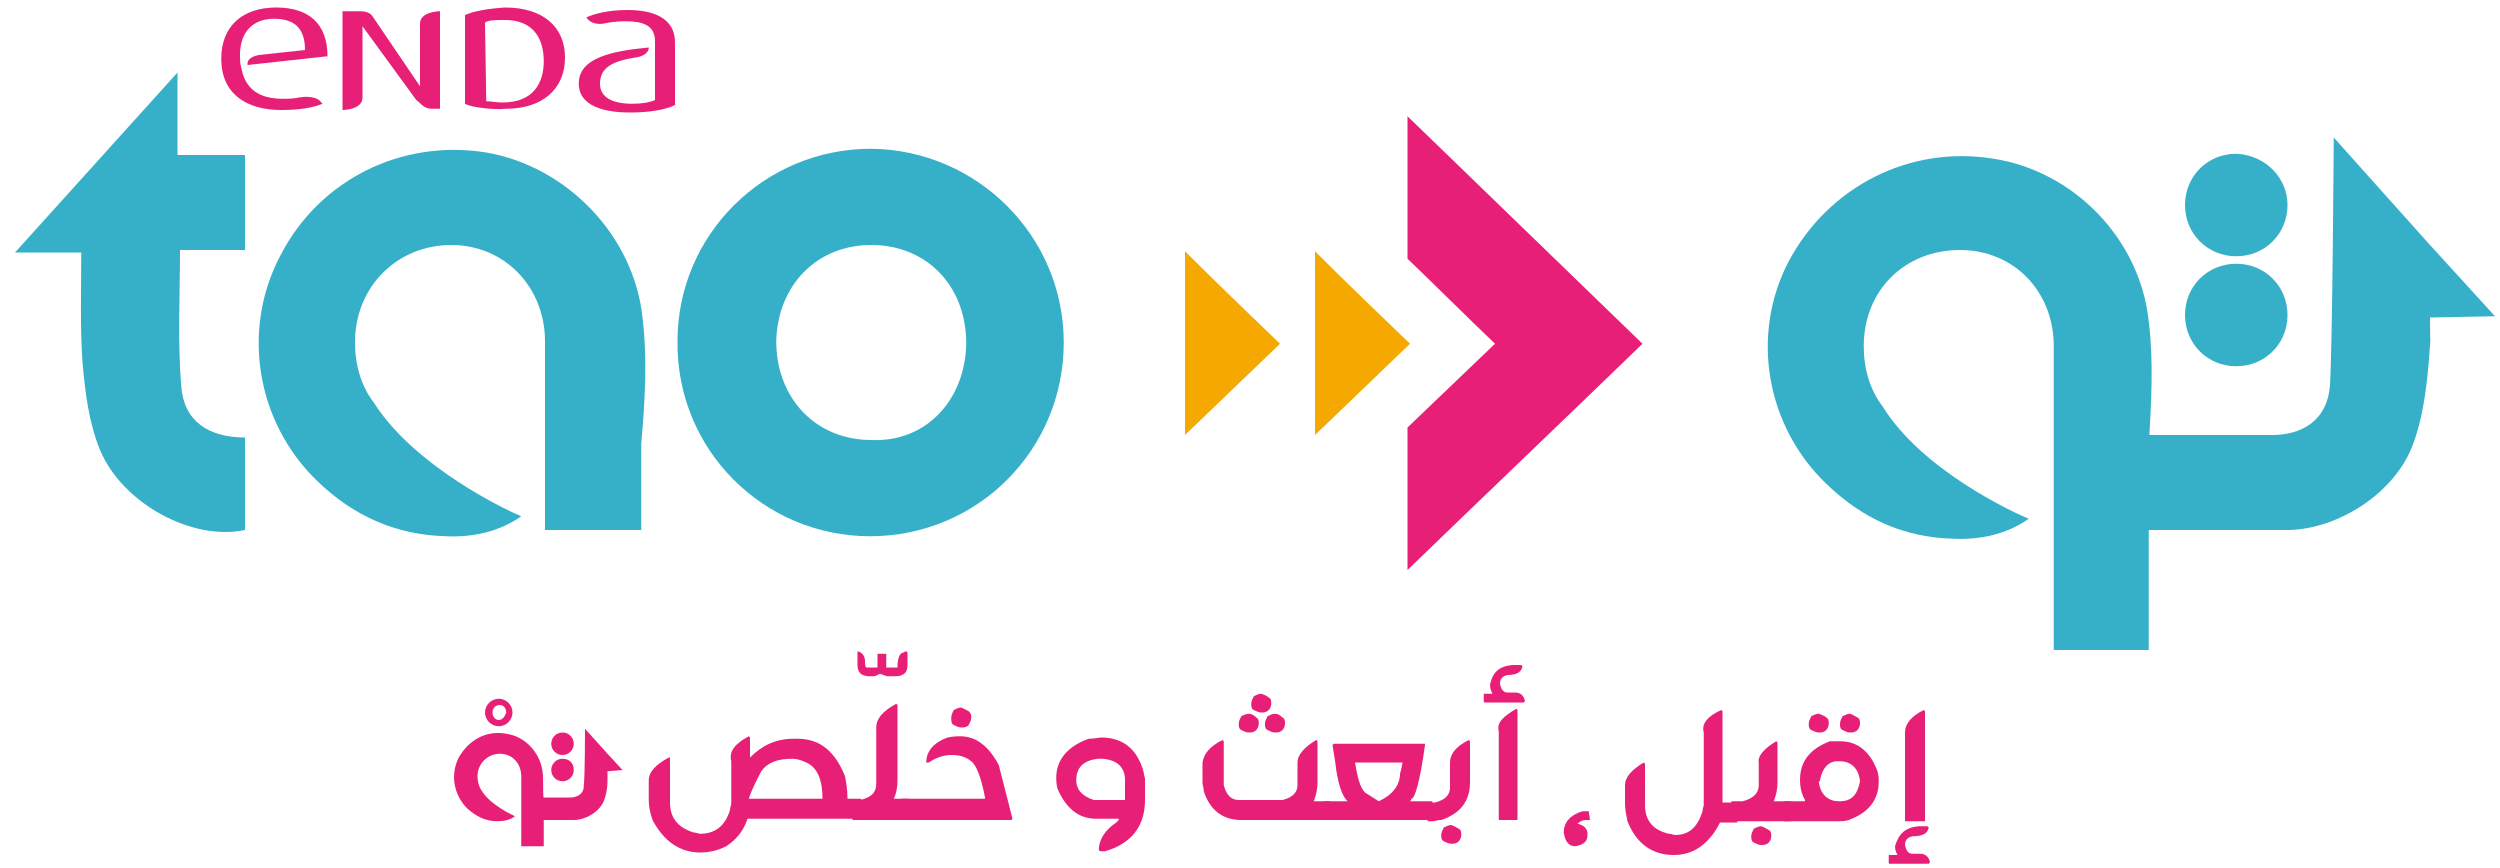
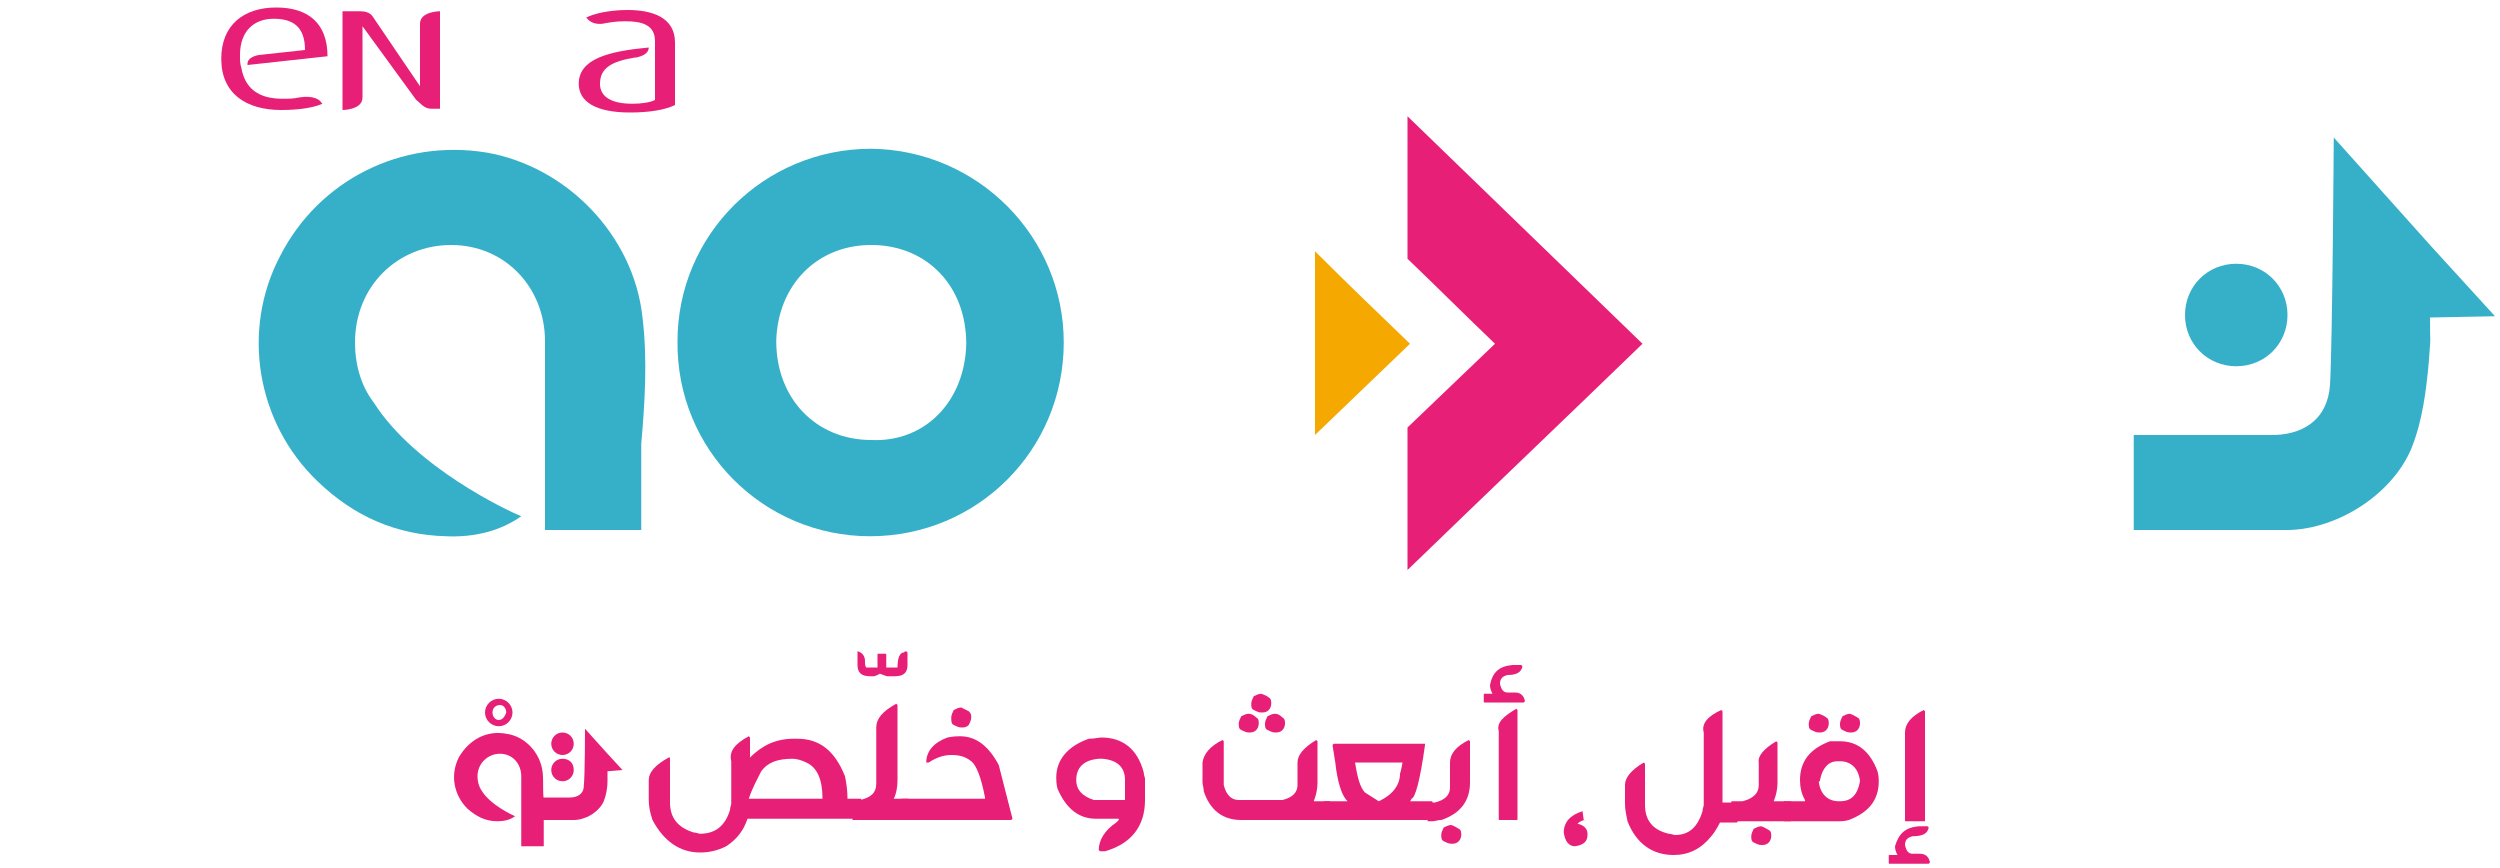
<svg xmlns="http://www.w3.org/2000/svg" xmlns:xlink="http://www.w3.org/1999/xlink" id="Calque_1" x="0px" y="0px" viewBox="0 0 200 69.4" style="enable-background:new 0 0 200 69.4;" xml:space="preserve">
  <style type="text/css">	.st0{clip-path:url(#SVGID_2_);fill:#E81F76;}	.st1{clip-path:url(#SVGID_4_);fill:#F5A800;}	.st2{clip-path:url(#SVGID_6_);fill:#F5A800;}	.st3{clip-path:url(#SVGID_8_);fill:#E81F76;}	.st4{clip-path:url(#SVGID_10_);fill:#E81F76;}	.st5{clip-path:url(#SVGID_12_);fill:#E81F76;}	.st6{clip-path:url(#SVGID_14_);fill:#E81F76;}	.st7{clip-path:url(#SVGID_16_);fill:#36B0C9;}	.st8{clip-path:url(#SVGID_18_);fill:#36B0C9;}	.st9{clip-path:url(#SVGID_20_);fill:#36B0C9;}	.st10{clip-path:url(#SVGID_22_);fill:#36B0C9;}	.st11{clip-path:url(#SVGID_24_);fill:#36B0C9;}	.st12{clip-path:url(#SVGID_26_);fill:#36B0C9;}	.st13{clip-path:url(#SVGID_28_);fill:#36B0C9;}	.st14{clip-path:url(#SVGID_30_);fill:#E81F76;}	.st15{clip-path:url(#SVGID_32_);fill:#E81F76;}	.st16{clip-path:url(#SVGID_34_);fill:#E81F76;}	.st17{clip-path:url(#SVGID_36_);fill:#E81F76;}	.st18{clip-path:url(#SVGID_38_);fill:#E81F76;}</style>
  <g>
    <g>
      <defs>
        <rect id="SVGID_1_" x="-28.4" y="-30.2" width="247.8" height="139.4" />
      </defs>
      <clipPath id="SVGID_2_">
        <use xlink:href="#SVGID_1_" style="overflow:visible;" />
      </clipPath>
      <path class="st0" d="M112.6,9.3v11.4c2.4,2.3,4.7,4.6,7,6.8c-2.4,2.3-4.7,4.5-7,6.7v11.4c6.2-6,12.6-12.1,18.8-18.1L112.6,9.3z" />
    </g>
    <g>
      <defs>
        <rect id="SVGID_3_" x="-28.4" y="-30.2" width="247.8" height="139.4" />
      </defs>
      <clipPath id="SVGID_4_">
        <use xlink:href="#SVGID_3_" style="overflow:visible;" />
      </clipPath>
      <path class="st1" d="M105.2,20.1v14.7c2.6-2.5,5.1-4.9,7.6-7.3C110.3,25.1,107.7,22.6,105.2,20.1" />
    </g>
    <g>
      <defs>
-         <rect id="SVGID_5_" x="-28.4" y="-30.2" width="247.8" height="139.4" />
-       </defs>
+         </defs>
      <clipPath id="SVGID_6_">
        <use xlink:href="#SVGID_5_" style="overflow:visible;" />
      </clipPath>
      <path class="st2" d="M94.8,20.1v14.7c2.6-2.5,5.1-4.9,7.6-7.3C99.9,25.1,97.3,22.6,94.8,20.1" />
    </g>
    <g>
      <defs>
        <rect id="SVGID_7_" x="-28.4" y="-30.2" width="247.8" height="139.4" />
      </defs>
      <clipPath id="SVGID_8_">
        <use xlink:href="#SVGID_7_" style="overflow:visible;" />
      </clipPath>
-       <path class="st3" d="M40.5,8.7c2.8,0,4.7-1.5,4.7-4.1c0-2.4-1.7-4-4.8-4c-1.5,0.1-2.5,0.3-3.2,0.6v7.1C37.7,8.6,39.5,8.8,40.5,8.7    M38.8,1.8c0.3-0.2,0.8-0.2,1.6-0.2c2.2,0,3.1,1.4,3.1,3.3c0,1.7-0.8,3.3-3.3,3.3c-0.5,0-0.9-0.1-1.3-0.1L38.8,1.8L38.8,1.8z" />
    </g>
    <g>
      <defs>
        <rect id="SVGID_9_" x="-28.4" y="-30.2" width="247.8" height="139.4" />
      </defs>
      <clipPath id="SVGID_10_">
        <use xlink:href="#SVGID_9_" style="overflow:visible;" />
      </clipPath>
      <path class="st4" d="M19.8,5.2l6.4-0.7c0-2.6-1.5-3.9-4.1-3.9c-2.6,0-4.4,1.4-4.4,4.1c0,2.8,2,4.1,4.8,4.1c1.5,0,2.6-0.2,3.3-0.5   l-0.1-0.1c-0.1-0.2-0.6-0.6-1.8-0.4c-0.4,0.1-0.8,0.1-1.3,0.1c-1.9,0-3-0.8-3.3-2.5c-0.1-0.3-0.1-0.6-0.1-0.8V4.5V4.4   c0-2,1.2-2.9,2.7-2.9c1.6,0,2.5,0.7,2.5,2.5l-3.7,0.4C19.7,4.6,19.8,5.1,19.8,5.2" />
    </g>
    <g>
      <defs>
        <rect id="SVGID_11_" x="-28.4" y="-30.2" width="247.8" height="139.4" />
      </defs>
      <clipPath id="SVGID_12_">
        <use xlink:href="#SVGID_11_" style="overflow:visible;" />
      </clipPath>
      <path class="st5" d="M50.2,0.8c-1.5,0-2.7,0.3-3.3,0.6C47,1.5,47.3,2,48.2,1.9c0.5-0.1,1.1-0.2,1.8-0.2c1.4,0,2.4,0.3,2.4,1.6v0.2   v1.2V8c-0.4,0.2-1.1,0.3-1.8,0.3C49,8.3,48,7.8,48,6.7c0-1.3,1-1.8,2.8-2.1h0.1c1-0.2,1-0.7,1-0.8c-3.2,0.3-5.6,0.9-5.6,2.9   c0,1.4,1.3,2.3,4.1,2.3c1.5,0,2.8-0.2,3.6-0.6v-5C54,1.4,52.2,0.8,50.2,0.8" />
    </g>
    <g>
      <defs>
        <rect id="SVGID_13_" x="-28.4" y="-30.2" width="247.8" height="139.4" />
      </defs>
      <clipPath id="SVGID_14_">
        <use xlink:href="#SVGID_13_" style="overflow:visible;" />
      </clipPath>
      <path class="st6" d="M35.2,0.9L35.2,0.9c0,0-1.6,0-1.6,1v5l-3.8-5.6c-0.2-0.3-0.6-0.4-1-0.4h-1.4v7.9c0,0,1.6,0,1.6-1V2.1L33.3,8   c0.3,0.2,0.6,0.7,1.2,0.7h0.7L35.2,0.9L35.2,0.9z" />
    </g>
    <g>
      <defs>
        <rect id="SVGID_15_" x="-28.4" y="-30.2" width="247.8" height="139.4" />
      </defs>
      <clipPath id="SVGID_16_">
        <use xlink:href="#SVGID_15_" style="overflow:visible;" />
      </clipPath>
      <path class="st7" d="M85.1,27.4c0,8.6-6.9,15.5-15.5,15.5c-8.5,0-15.5-6.9-15.4-15.6c0-8.5,6.9-15.4,15.5-15.4   C78.2,12,85.1,18.9,85.1,27.4 M77.3,27.5c0-4.6-3.1-7.8-7.4-7.9c-4.5-0.1-7.7,3.2-7.8,7.7c0,4.6,3.2,7.9,7.6,7.9   C74,35.4,77.2,32.1,77.3,27.5" />
    </g>
    <g>
      <defs>
-         <rect id="SVGID_17_" x="-28.4" y="-30.2" width="247.8" height="139.4" />
-       </defs>
+         </defs>
      <clipPath id="SVGID_18_">
        <use xlink:href="#SVGID_17_" style="overflow:visible;" />
      </clipPath>
      <path class="st8" d="M19.6,12.4V20h-5.2c0,3.8-0.2,7.3,0.1,10.9c0.2,2.8,2.2,4.1,5.1,4.1v7.4C15.4,43.3,9.8,40.3,8,36   c-0.9-2.2-1.2-4.7-1.4-7c-0.2-2.9-0.1-5.8-0.1-8.8H1.2l13-14.4v6.6H19.6z" />
    </g>
    <g>
      <defs>
        <rect id="SVGID_19_" x="-28.4" y="-30.2" width="247.8" height="139.4" />
      </defs>
      <clipPath id="SVGID_20_">
        <use xlink:href="#SVGID_19_" style="overflow:visible;" />
      </clipPath>
      <path class="st9" d="M51.4,25.4c-0.7-6.6-6.1-12.1-12.5-13.2c-6.8-1.1-13.4,2.2-16.5,8.3c-3.1,5.9-1.9,13.3,3,18   c2.9,2.8,6.3,4.3,10.3,4.4c2.2,0.1,4.3-0.4,6-1.6c-1-0.4-8.5-3.9-11.8-9.1c-1-1.3-1.5-3-1.5-4.8c0-4.5,3.4-7.8,7.7-7.8   s7.5,3.4,7.5,7.7v15.1h7.7v-6.9C51.6,32.1,51.8,28.7,51.4,25.4" />
    </g>
    <g>
      <defs>
        <rect id="SVGID_21_" x="-28.4" y="-30.2" width="247.8" height="139.4" />
      </defs>
      <clipPath id="SVGID_22_">
        <use xlink:href="#SVGID_21_" style="overflow:visible;" />
      </clipPath>
      <path class="st10" d="M199.6,25.3l-5.2-5.7l-7.7-8.6c0,0-0.1,16.4-0.3,19.8c-0.2,2.8-2.2,4.1-5,4h-10.7v7.6h12   c4,0.1,8.6-2.7,10.2-6.5c0.9-2.2,1.2-4.7,1.4-6.9c0.2-2.9,0.1-0.6,0.1-3.6L199.6,25.3L199.6,25.3z" />
    </g>
    <g>
      <defs>
        <rect id="SVGID_23_" x="-28.4" y="-30.2" width="247.8" height="139.4" />
      </defs>
      <clipPath id="SVGID_24_">
        <use xlink:href="#SVGID_23_" style="overflow:visible;" />
      </clipPath>
-       <path class="st11" d="M183,16.4c0,2.3-1.8,4.1-4.1,4.1c-2.3,0-4.1-1.8-4.1-4.1c0-2.3,1.8-4.1,4.1-4.1   C181.2,12.4,183,14.2,183,16.4" />
    </g>
    <g>
      <defs>
        <rect id="SVGID_25_" x="-28.4" y="-30.2" width="247.8" height="139.4" />
      </defs>
      <clipPath id="SVGID_26_">
        <use xlink:href="#SVGID_25_" style="overflow:visible;" />
      </clipPath>
      <path class="st12" d="M183,25.2c0,2.3-1.8,4.1-4.1,4.1c-2.3,0-4.1-1.8-4.1-4.1c0-2.3,1.8-4.1,4.1-4.1   C181.2,21.1,183,22.9,183,25.2" />
    </g>
    <g>
      <defs>
        <rect id="SVGID_27_" x="-28.4" y="-30.2" width="247.8" height="139.4" />
      </defs>
      <clipPath id="SVGID_28_">
        <use xlink:href="#SVGID_27_" style="overflow:visible;" />
      </clipPath>
-       <path class="st13" d="M171.9,25.7c-0.7-6.6-6-12-12.4-13c-6.7-1.1-13.2,2.2-16.4,8.2c-3.1,5.9-1.8,13.2,3,17.8   c2.9,2.8,6.2,4.3,10.2,4.4c2.2,0.1,4.3-0.4,6-1.6c-1-0.4-8.5-3.8-11.7-9c-1-1.3-1.5-3-1.5-4.8c0-4.5,3.3-7.7,7.7-7.7   c4.3,0,7.5,3.3,7.5,7.7V52h7.6V35.7C172.1,32.3,172.3,28.9,171.9,25.7" />
    </g>
    <g>
      <defs>
        <rect id="SVGID_29_" x="-28.4" y="-30.2" width="247.8" height="139.4" />
      </defs>
      <clipPath id="SVGID_30_">
        <use xlink:href="#SVGID_29_" style="overflow:visible;" />
      </clipPath>
      <path class="st14" d="M59.9,58.9l0.1,0.1v1.6c1-1,2.1-1.5,3.5-1.5h0.3c1.8,0,3,1,3.8,3c0.1,0.5,0.2,1.1,0.2,1.8h1   c0.1,0,0.1,0,0.1,0.1v1.4c0,0.1,0,0.1-0.1,0.1h-9c-0.3,0.9-0.8,1.6-1.7,2.2c-0.8,0.4-1.5,0.5-2.1,0.5c-1.6,0-2.9-0.9-3.8-2.6   c-0.2-0.6-0.3-1.1-0.3-1.6v-1.6c0-0.6,0.5-1.2,1.6-1.8h0.1v3.6c0,1.2,0.6,2,1.9,2.4c0.2,0,0.4,0.1,0.5,0.1c1.2,0,2-0.6,2.4-1.9   c0-0.2,0.1-0.4,0.1-0.5v-3.4C58.3,60.1,58.8,59.5,59.9,58.9 M59.9,63.9h5.9c0-1.5-0.4-2.5-1.3-2.9c-0.4-0.2-0.8-0.3-1.1-0.3   c-1.2,0-2,0.3-2.5,1C60.6,62.3,60.2,63,59.9,63.9" />
      <path class="st14" d="M68.6,52.1c0.4,0.1,0.6,0.4,0.6,0.8c0,0.2,0,0.4,0.1,0.5h0.9v-1c0-0.1,0-0.1,0.1-0.1h0.5   c0.1,0,0.1,0,0.1,0.1v1h0.9c0-0.8,0.2-1.2,0.5-1.2c0,0,0.1-0.1,0.2-0.1l0.1,0.1v1c0,0.6-0.3,0.9-1,0.9H71c-0.1,0-0.3-0.1-0.6-0.2   c-0.2,0.1-0.4,0.2-0.5,0.2h-0.3c-0.7,0-1-0.3-1-0.9v-1L68.6,52.1z" />
      <path class="st14" d="M72.6,65.6h-4.4v-1.6h0.6c0.9-0.2,1.3-0.6,1.3-1.3v-4.5c0-0.7,0.5-1.3,1.6-1.9l0.1,0.1v6   c0,0.6-0.1,1.1-0.3,1.5h1.2V65.6z" />
      <path class="st14" d="M76.8,58.9c1.3,0,2.3,0.8,3.1,2.3l1.1,4.3l-0.1,0.1h-8.7c-0.1,0-0.1,0-0.1-0.1V64c0-0.1,0-0.1,0.1-0.1h6.6   v-0.1c-0.3-1.6-0.7-2.6-1.1-2.9c-0.5-0.4-1-0.5-1.6-0.5c-0.6,0-1.2,0.2-1.8,0.6h-0.1L74.1,61c0-0.9,0.6-1.6,1.7-2   C76.3,58.9,76.6,58.9,76.8,58.9 M77.5,56.9c0.2,0.2,0.2,0.3,0.2,0.5c0,0.2-0.1,0.4-0.2,0.6c-0.2,0.2-0.4,0.2-0.6,0.2   c-0.2,0-0.4-0.1-0.6-0.2c-0.2-0.1-0.2-0.3-0.2-0.6c0-0.2,0.1-0.4,0.2-0.6c0.2-0.1,0.4-0.2,0.6-0.2C77.1,56.7,77.3,56.8,77.5,56.9" />
    </g>
    <g>
      <defs>
        <rect id="SVGID_31_" x="-28.4" y="-30.2" width="247.8" height="139.4" />
      </defs>
      <clipPath id="SVGID_32_">
        <use xlink:href="#SVGID_31_" style="overflow:visible;" />
      </clipPath>
      <path class="st15" d="M97.8,59.2l0.1,0.1v3.5c0.2,0.8,0.6,1.2,1.2,1.2h3.5c0.8-0.2,1.2-0.6,1.2-1.2V61c0-0.6,0.5-1.2,1.5-1.8   l0.1,0.1v3.3c0,0.5-0.1,1-0.3,1.5h1.2c0.1,0,0.1,0,0.1,0.1v1.3c0,0.1,0,0.1-0.1,0.1h-7c-1.5,0-2.5-0.8-3-2.3   c0-0.3-0.1-0.5-0.1-0.7V61C96.3,60.3,96.8,59.7,97.8,59.2 M100.5,57.4c0.2,0.1,0.2,0.3,0.2,0.5c0,0.2-0.1,0.4-0.2,0.5   c-0.2,0.2-0.4,0.2-0.6,0.2c-0.2,0-0.4-0.1-0.6-0.2c-0.2-0.1-0.2-0.3-0.2-0.5c0-0.2,0.1-0.4,0.2-0.6c0.2-0.1,0.4-0.2,0.6-0.2   C100.1,57.1,100.3,57.2,100.5,57.4 M101.5,55.8c0.2,0.1,0.2,0.3,0.2,0.5c0,0.2-0.1,0.4-0.2,0.5c-0.2,0.2-0.4,0.2-0.6,0.2   c-0.2,0-0.4-0.1-0.6-0.2c-0.2-0.1-0.2-0.3-0.2-0.5c0-0.2,0.1-0.4,0.2-0.6c0.2-0.1,0.4-0.2,0.6-0.2   C101.2,55.6,101.4,55.7,101.5,55.8 M102.6,57.4c0.2,0.1,0.2,0.3,0.2,0.5c0,0.2-0.1,0.4-0.2,0.5c-0.2,0.2-0.4,0.2-0.6,0.2   c-0.2,0-0.4-0.1-0.6-0.2c-0.2-0.1-0.2-0.3-0.2-0.5c0-0.2,0.1-0.4,0.2-0.6c0.2-0.1,0.4-0.2,0.6-0.2   C102.2,57.1,102.4,57.2,102.6,57.4" />
      <path class="st15" d="M106.7,59.5h7.3v0.1c-0.4,2.9-0.8,4.3-1.1,4.3c0,0.1,0,0.1-0.1,0.2h1.7c0.1,0,0.1,0,0.1,0.1v1.3   c0,0.1,0,0.1-0.1,0.1H106c-0.1,0-0.1,0-0.1-0.1v-1.3c0-0.1,0-0.1,0.1-0.1h1.8c-0.4-0.4-0.7-1.2-0.9-2.5c0-0.1-0.1-0.8-0.3-2   L106.7,59.5z M108.4,61c0.2,1.2,0.4,2,0.8,2.4l1.1,0.7c1.1-0.5,1.7-1.3,1.7-2.2c0,0,0.1-0.3,0.2-0.9L112,61h-3.5L108.4,61z" />
      <path class="st15" d="M117.5,59.2l0.1,0.1v3.3c0,1.5-0.8,2.5-2.3,3c-0.3,0-0.5,0.1-0.7,0.1h-0.3c-0.1,0-0.1,0-0.1-0.1v-1.3   c0-0.1,0-0.1,0.1-0.1h0.5c0.8-0.2,1.2-0.6,1.2-1.2V61C116,60.3,116.5,59.7,117.5,59.2 M116.7,66.3c0.2,0.1,0.2,0.3,0.2,0.5   c0,0.2-0.1,0.4-0.2,0.5c-0.2,0.2-0.4,0.2-0.6,0.2c-0.2,0-0.4-0.1-0.6-0.2c-0.2-0.1-0.2-0.3-0.2-0.5c0-0.2,0.1-0.4,0.2-0.6   c0.2-0.1,0.4-0.2,0.6-0.2C116.4,66.1,116.5,66.2,116.7,66.3" />
      <path class="st15" d="M121,53.2h0.7l0.1,0.1c-0.1,0.5-0.5,0.7-1.2,0.7c-0.4,0.1-0.6,0.3-0.6,0.7c0.1,0.5,0.3,0.7,0.6,0.7h0.6   c0.4,0,0.7,0.2,0.8,0.7l-0.1,0.1h-3.1c-0.1,0-0.1,0-0.1-0.1v-0.5c0-0.1,0-0.1,0.1-0.1h0.6c-0.1-0.2-0.2-0.4-0.2-0.7   C119.4,53.8,119.9,53.3,121,53.2 M121.3,56.7l0.1,0.1v8.7c0,0.1,0,0.1-0.1,0.1h-1.3c-0.1,0-0.1,0-0.1-0.1v-7   C119.7,57.8,120.3,57.3,121.3,56.7" />
-       <path class="st15" d="M126.9,65.6c-0.3,0-0.5,0.1-0.7,0.3c0.5,0.1,0.8,0.4,0.8,0.8v0.1c0,0.5-0.3,0.8-1,0.9   c-0.5,0-0.8-0.4-0.9-1.1c0-0.8,0.5-1.4,1.5-1.7h0.5l0.1,0.7C127.1,65.6,127,65.6,126.9,65.6" />
+       <path class="st15" d="M126.9,65.6c-0.3,0-0.5,0.1-0.7,0.3c0.5,0.1,0.8,0.4,0.8,0.8v0.1c0,0.5-0.3,0.8-1,0.9   c-0.5,0-0.8-0.4-0.9-1.1c0-0.8,0.5-1.4,1.5-1.7l0.1,0.7C127.1,65.6,127,65.6,126.9,65.6" />
    </g>
    <g>
      <defs>
        <rect id="SVGID_33_" x="-28.4" y="-30.2" width="247.8" height="139.4" />
      </defs>
      <clipPath id="SVGID_34_">
        <use xlink:href="#SVGID_33_" style="overflow:visible;" />
      </clipPath>
      <path class="st16" d="M41,57c0,0.6-0.5,1.1-1.1,1.1c-0.6,0-1.1-0.5-1.1-1.1c0-0.6,0.5-1.1,1.1-1.1C40.5,55.9,41,56.4,41,57    M40.5,57c0-0.3-0.2-0.6-0.5-0.6c-0.3,0-0.6,0.2-0.6,0.6c0,0.3,0.2,0.6,0.5,0.6C40.2,57.6,40.4,57.3,40.5,57" />
      <path class="st16" d="M49.8,61.6l-1.2-1.3l-1.8-2c0,0,0,3.8-0.1,4.6c0,0.6-0.5,0.9-1.1,0.9h-2.5v1.8h2.8c0.9,0,2-0.6,2.4-1.5   c0.2-0.5,0.3-1.1,0.3-1.6c0-0.7,0-0.1,0-0.8L49.8,61.6L49.8,61.6z" />
      <path class="st16" d="M45.9,59.5c0,0.5-0.4,0.9-0.9,0.9s-0.9-0.4-0.9-0.9c0-0.5,0.4-0.9,0.9-0.9S45.9,59,45.9,59.5" />
      <path class="st16" d="M45.9,61.6c0,0.5-0.4,0.9-0.9,0.9s-0.9-0.4-0.9-0.9c0-0.5,0.4-0.9,0.9-0.9S45.9,61,45.9,61.6" />
      <path class="st16" d="M43.4,61.7c-0.2-1.5-1.4-2.8-2.9-3c-1.6-0.3-3,0.5-3.8,1.9c-0.7,1.4-0.4,3,0.7,4.1c0.7,0.6,1.4,1,2.4,1   c0.5,0,1-0.1,1.4-0.4c-0.2-0.1-2-0.9-2.7-2.1c-0.2-0.3-0.3-0.7-0.3-1.1c0-1,0.8-1.8,1.8-1.8c1,0,1.7,0.8,1.7,1.8v5.6h1.8V64   C43.4,63.2,43.5,62.4,43.4,61.7" />
    </g>
    <g>
      <defs>
        <rect id="SVGID_35_" x="-28.4" y="-30.2" width="247.8" height="139.4" />
      </defs>
      <clipPath id="SVGID_36_">
        <use xlink:href="#SVGID_35_" style="overflow:visible;" />
      </clipPath>
      <path class="st17" d="M137.7,56.8l0.1,0.1v7.3h1.1c0.1,0,0.1,0,0.1,0.1v1.4c0,0.1,0,0.1-0.1,0.1h-1.3c-0.3,0.6-0.6,1-0.7,1.1   c-0.8,1-1.8,1.5-3,1.5c-1.7,0-3-0.9-3.7-2.7c-0.1-0.5-0.2-0.9-0.2-1.4v-1.5c0-0.6,0.5-1.2,1.5-1.8l0.1,0.1v3.3   c0,1.2,0.6,2,1.9,2.3c0.2,0,0.4,0.1,0.5,0.1c1.1,0,1.8-0.6,2.2-1.9c0-0.2,0.1-0.4,0.1-0.5v-5.8C136.1,57.9,136.6,57.3,137.7,56.8" />
      <path class="st17" d="M142.1,59.3l0.1,0.1v3.2c0,0.5-0.1,1-0.3,1.5h1.3c0.1,0,0.1,0,0.1,0.1v1.4c0,0.1,0,0.1-0.1,0.1h-4.6   c-0.1,0-0.1,0-0.1-0.1v-1.4c0-0.1,0-0.1,0.1-0.1h0.8c0.8-0.2,1.3-0.6,1.3-1.3v-1.8C140.6,60.5,141.1,59.9,142.1,59.3 M141.5,66.4   c0.2,0.1,0.2,0.3,0.2,0.5c0,0.2-0.1,0.4-0.2,0.5c-0.2,0.2-0.4,0.2-0.6,0.2c-0.2,0-0.4-0.1-0.6-0.2c-0.2-0.1-0.2-0.3-0.2-0.5   c0-0.2,0.1-0.4,0.2-0.6c0.2-0.1,0.4-0.2,0.6-0.2C141.2,66.2,141.3,66.3,141.5,66.4" />
      <path class="st17" d="M147.2,59.3c1.4,0,2.4,0.8,3,2.4c0.1,0.4,0.1,0.6,0.1,0.8c0,1.5-0.8,2.5-2.4,3.1c-0.3,0.1-0.6,0.1-0.9,0.1   h-4.2c-0.1,0-0.1,0-0.1-0.1v-1.4c0-0.1,0-0.1,0.1-0.1h1.6v-0.1c-0.3-0.5-0.4-1.1-0.4-1.6c0-1.5,0.8-2.5,2.4-3.1   C146.7,59.3,146.9,59.3,147.2,59.3 M146.1,57.4c0.2,0.1,0.2,0.3,0.2,0.5c0,0.2-0.1,0.4-0.2,0.5c-0.2,0.2-0.4,0.2-0.6,0.2   c-0.2,0-0.4-0.1-0.6-0.2c-0.2-0.1-0.2-0.3-0.2-0.5c0-0.2,0.1-0.4,0.2-0.6c0.2-0.1,0.4-0.2,0.6-0.2C145.8,57.2,146,57.3,146.1,57.4    M145.5,62.5c0.1,1,0.7,1.6,1.6,1.6h0.1c0.9,0,1.4-0.5,1.6-1.6c-0.1-1-0.7-1.6-1.6-1.6h-0.2c-0.7,0-1.2,0.5-1.4,1.5V62.5z    M148.6,57.4c0.2,0.1,0.2,0.3,0.2,0.5c0,0.2-0.1,0.4-0.2,0.5c-0.2,0.2-0.4,0.2-0.6,0.2c-0.2,0-0.4-0.1-0.6-0.2   c-0.2-0.1-0.2-0.3-0.2-0.5c0-0.2,0.1-0.4,0.2-0.6c0.2-0.1,0.4-0.2,0.6-0.2C148.3,57.2,148.4,57.3,148.6,57.4" />
      <path class="st17" d="M153.5,66.1h0.7l0.1,0.1c-0.1,0.5-0.5,0.7-1.3,0.7c-0.4,0.1-0.6,0.3-0.6,0.7c0.1,0.5,0.3,0.7,0.6,0.7h0.6   c0.4,0,0.7,0.2,0.8,0.7l-0.1,0.1h-3.1c-0.1,0-0.1,0-0.1-0.1v-0.5c0-0.1,0-0.1,0.1-0.1h0.6c-0.1-0.2-0.2-0.4-0.2-0.7   C151.9,66.7,152.4,66.2,153.5,66.1 M153.9,56.8l0.1,0.1v8.7c0,0.1,0,0.1-0.1,0.1h-1.4c-0.1,0-0.1,0-0.1-0.1v-7   C152.4,57.9,152.9,57.3,153.9,56.8" />
    </g>
    <g>
      <defs>
        <rect id="SVGID_37_" x="-28.4" y="-30.2" width="247.8" height="139.4" />
      </defs>
      <clipPath id="SVGID_38_">
        <use xlink:href="#SVGID_37_" style="overflow:visible;" />
      </clipPath>
      <path class="st18" d="M88.1,59c1.7,0,2.9,0.9,3.4,2.8c0,0.2,0.1,0.4,0.1,0.5V64c0,2.1-1.1,3.5-3.2,4.1H88L87.9,68   c0-0.8,0.5-1.6,1.4-2.2l0.2-0.2v-0.1h-1.8c-1.4,0-2.4-0.8-3.1-2.4c-0.1-0.4-0.1-0.7-0.1-0.9c0-1.4,0.9-2.5,2.6-3.1   C87.6,59.1,87.9,59,88.1,59 M86.1,62.4c0,0.8,0.5,1.3,1.4,1.6H90v-1.6c0-1-0.6-1.6-1.8-1.7h-0.3C86.7,60.8,86.1,61.4,86.1,62.4" />
    </g>
  </g>
</svg>